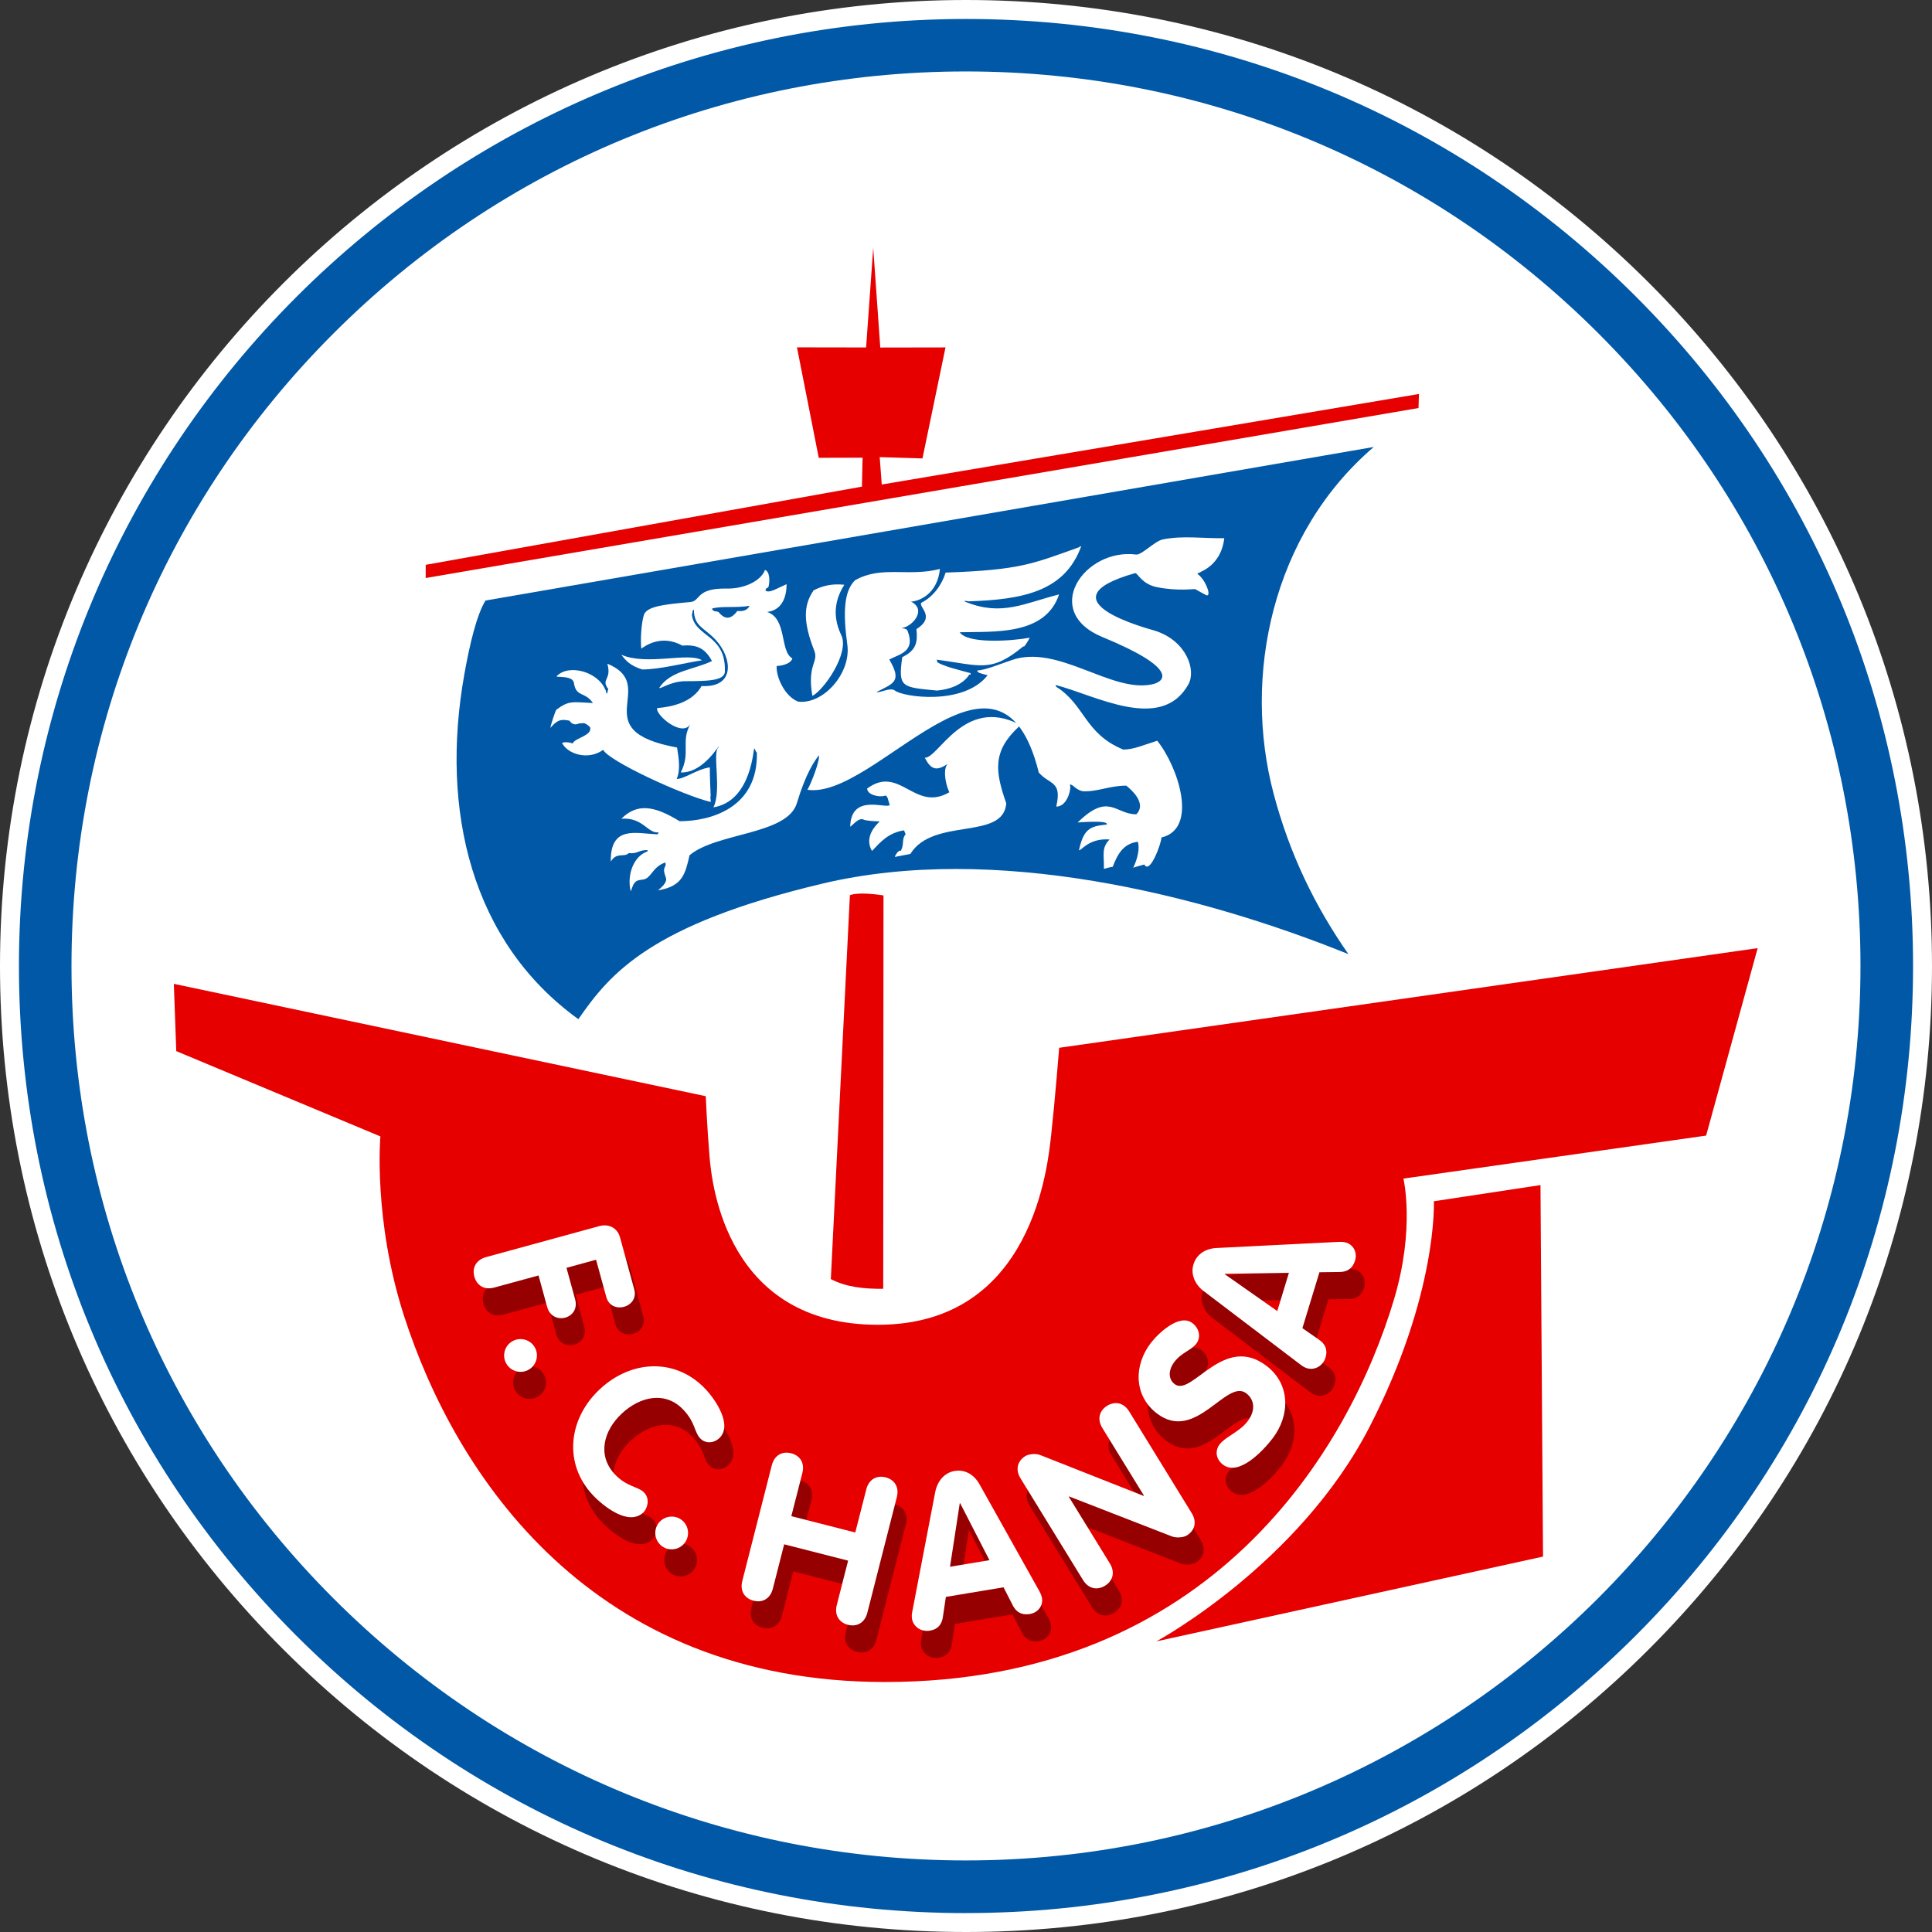
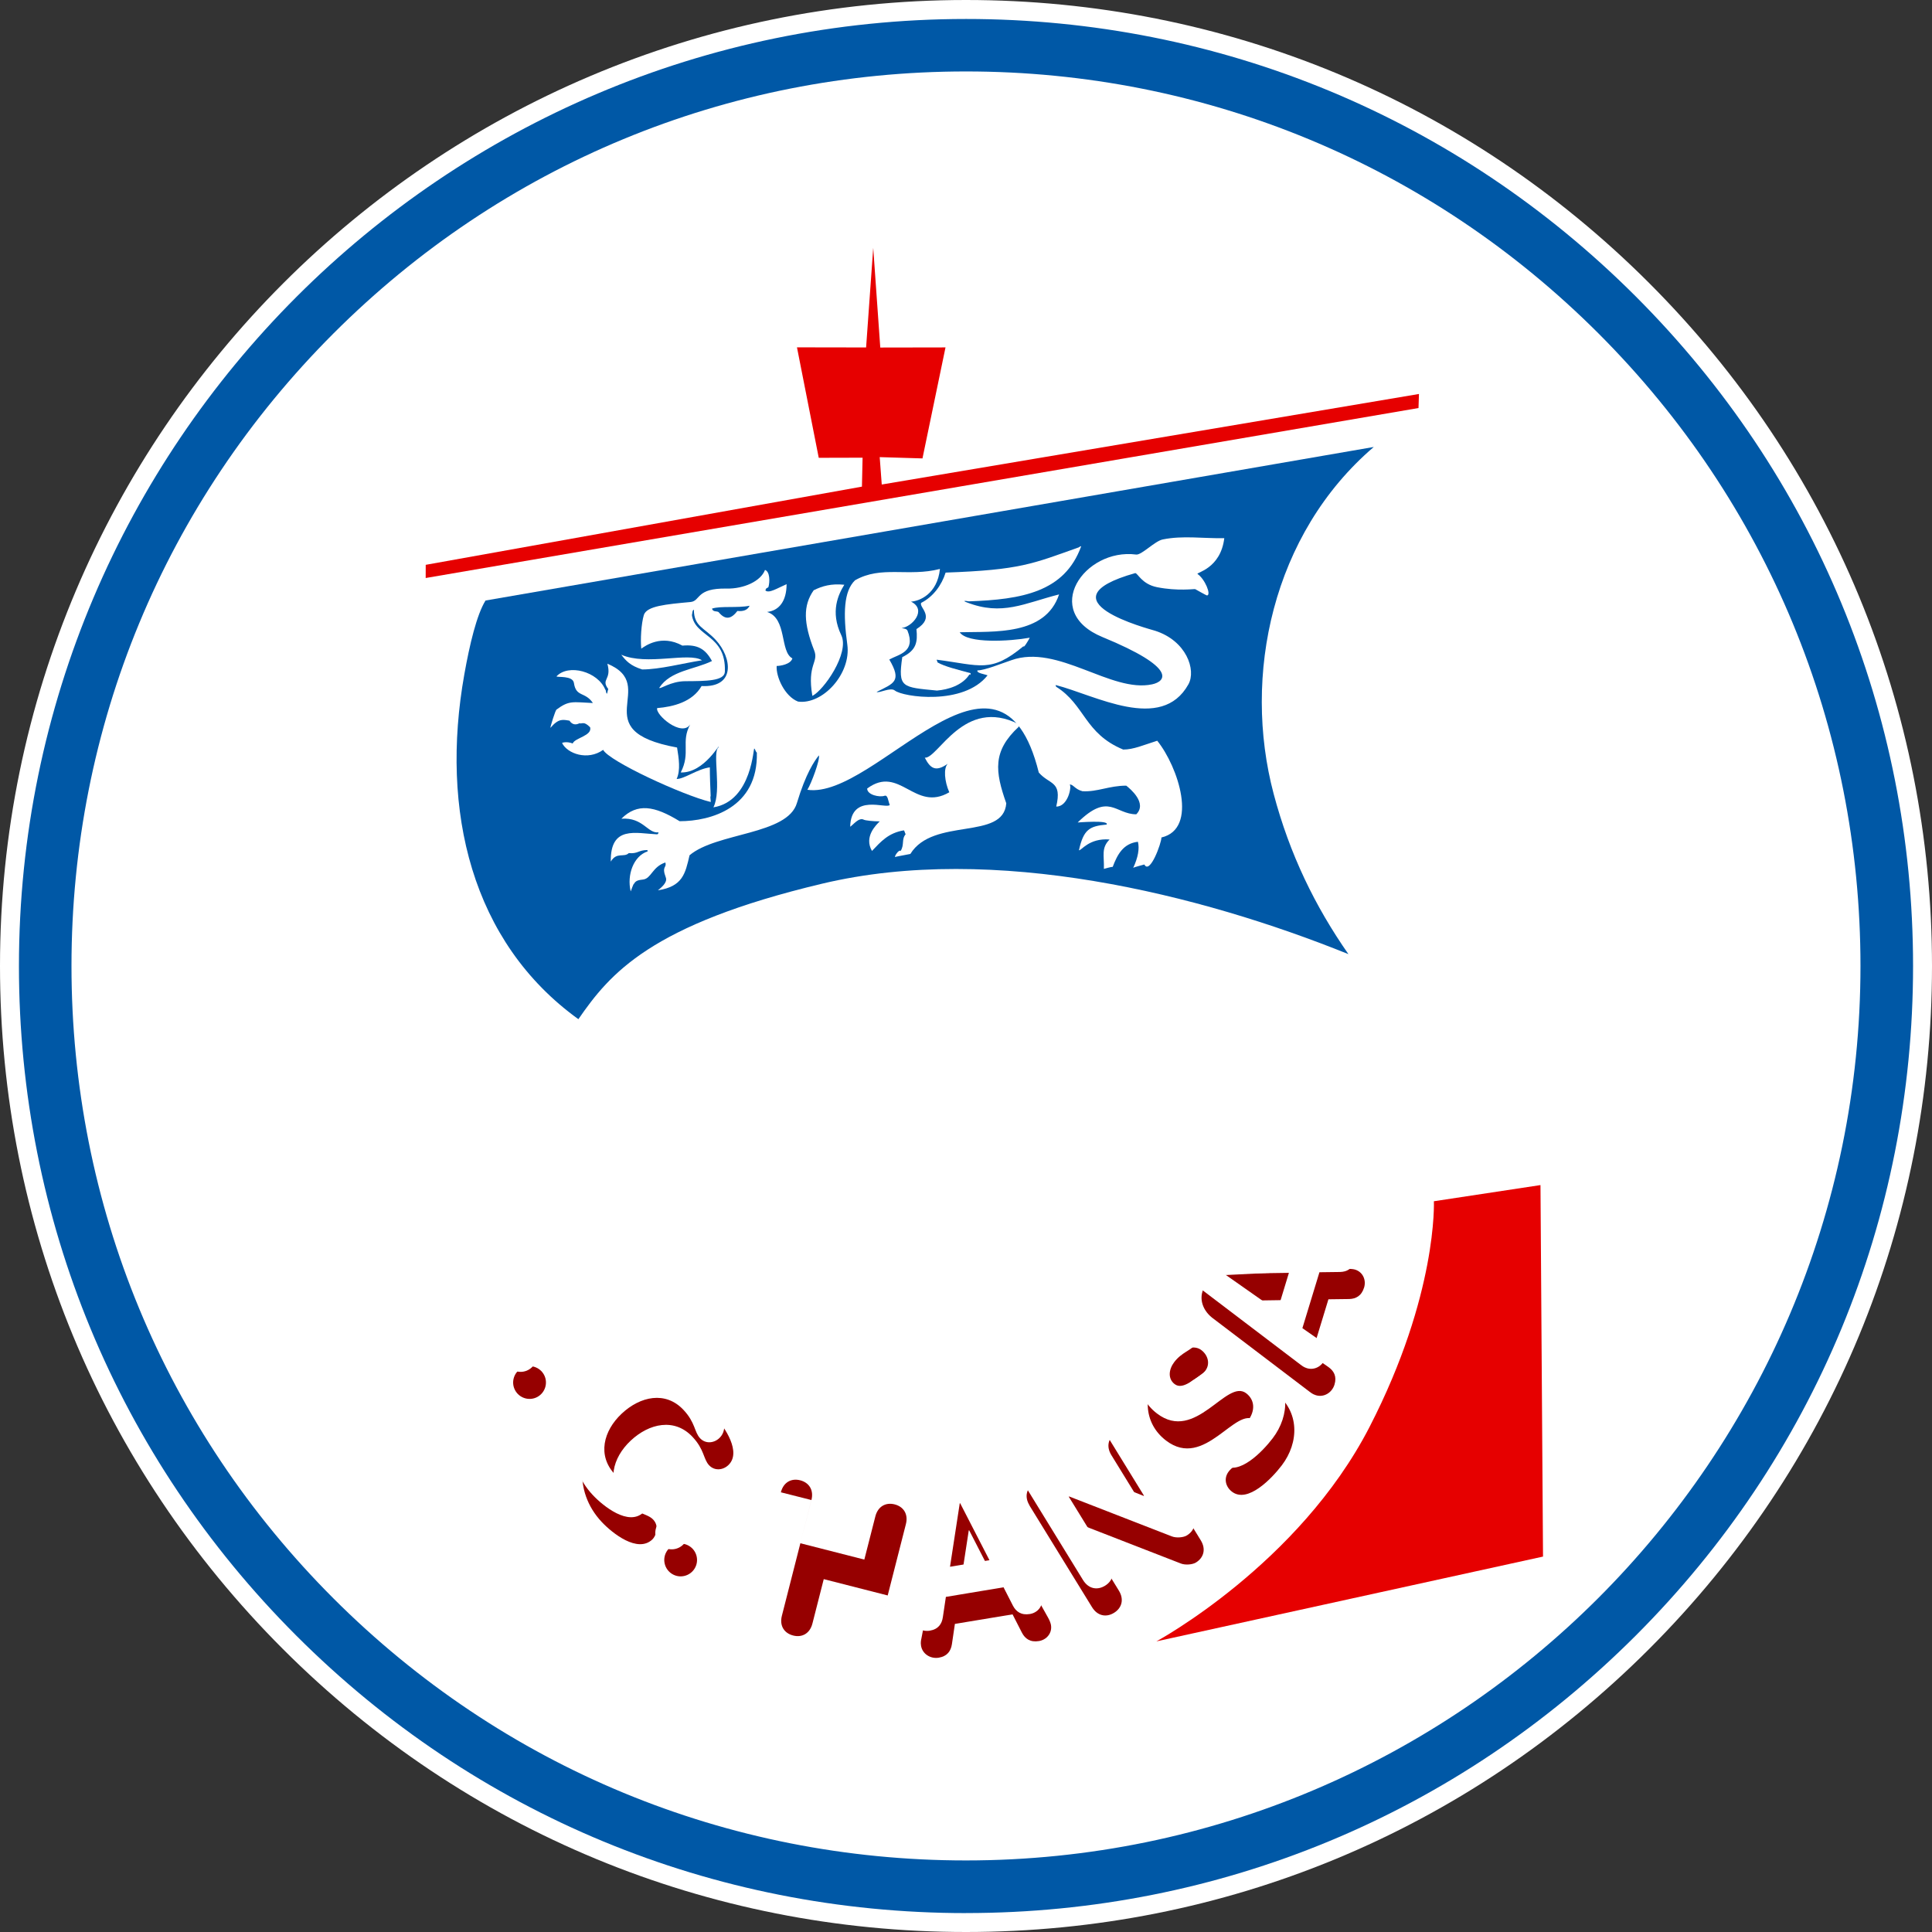
<svg xmlns="http://www.w3.org/2000/svg" xml:space="preserve" width="51mm" height="51mm" style="shape-rendering:geometricPrecision; text-rendering:geometricPrecision; image-rendering:optimizeQuality; fill-rule:evenodd; clip-rule:evenodd" viewBox="0 0 51 51">
  <rect x="0" y="0" width="51" height="51" fill="#333333" stroke="none" />
  <defs>
    <style type="text/css">
   
    .fil4 {fill:#960000}
    .fil5 {fill:white}
    .fil1 {fill:#0058A6;fill-rule:nonzero}
    .fil3 {fill:#960000;fill-rule:nonzero}
    .fil2 {fill:#E60000;fill-rule:nonzero}
    .fil0 {fill:white;fill-rule:nonzero}
   
  </style>
  </defs>
  <g id="Ebene_x0020_1">
    <path id="_122986968" class="fil0" d="M25.5 51c6.811,0 13.215,-2.653 18.031,-7.469 4.816,-4.816 7.469,-11.219 7.469,-18.031 0,-6.811 -2.653,-13.215 -7.469,-18.031 -4.816,-4.817 -11.22,-7.469 -18.031,-7.469 -14.06,0 -25.5,11.439 -25.5,25.5 0,6.811 2.653,13.215 7.469,18.031 4.816,4.817 11.219,7.469 18.031,7.469z" />
    <path id="_122986968_0" class="fil1" d="M25.5 50.5c6.678,0 12.956,-2.601 17.678,-7.323 4.722,-4.722 7.322,-10.999 7.322,-17.677 0,-6.678 -2.601,-12.956 -7.322,-17.677 -4.722,-4.722 -11,-7.322 -17.678,-7.322 -13.784,0 -25,11.215 -25,25 0,6.678 2.601,12.956 7.323,17.677 4.722,4.722 10.999,7.323 17.677,7.323z" />
    <path id="_122984952" class="fil0" d="M1.887 25.499c0,-6.307 2.456,-12.237 6.916,-16.697 4.46,-4.46 10.39,-6.916 16.696,-6.916 6.307,0 12.237,2.456 16.697,6.916 4.46,4.46 6.916,10.389 6.916,16.697 0,13.02 -10.593,23.612 -23.613,23.612 -6.307,0 -12.236,-2.456 -16.696,-6.916 -4.46,-4.46 -6.916,-10.39 -6.916,-16.697z" />
-     <path id="_122985816" class="fil2" d="M46.399 25.028l-18.439 2.631c0,0 -0.119,1.467 -0.208,2.265 -0.089,0.798 -0.461,5.047 -4.577,5.047 -3.981,0 -4.381,-3.676 -4.445,-4.438 -0.064,-0.762 -0.1,-1.596 -0.1,-1.596l-14.041 -2.966 0.064 1.776 5.388 2.251c0,0 -0.193,2.202 0.623,4.734 1.361,4.22 4.951,9.669 12.696,9.669 8.642,0 12.265,-6.171 13.44,-10.106 0.56,-1.876 0.247,-3.183 0.247,-3.183l7.99 -1.135 1.361 -4.949z" />
    <path id="_122985912" class="fil2" d="M40.665 31.283l-2.814 0.427c0,0 0.105,2.451 -1.697,5.955 -1.868,3.633 -5.628,5.663 -5.628,5.663l10.206 -2.238 -0.067 -9.807z" />
-     <path id="_122987368" class="fil3" d="M16.075 33.077c0.22,-0.06 0.459,0.036 0.532,0.303l0.375 1.37c0.064,0.236 -0.084,0.408 -0.271,0.46 -0.182,0.05 -0.402,-0.017 -0.467,-0.258l-0.27 -0.985 -0.781 0.214 0.227 0.829c0.07,0.257 -0.076,0.435 -0.258,0.485 -0.187,0.051 -0.41,-0.026 -0.48,-0.283l-0.227 -0.83 -1.167 0.319c-0.268,0.073 -0.464,-0.057 -0.527,-0.287 -0.063,-0.23 0.04,-0.442 0.307,-0.515l3.007 -0.823z" />
    <path id="_122988976" class="fil3" d="M14.362 36.293c0.111,0.211 0.03,0.473 -0.181,0.585 -0.211,0.111 -0.473,0.03 -0.585,-0.181 -0.112,-0.211 -0.031,-0.474 0.181,-0.585 0.211,-0.111 0.473,-0.03 0.585,0.181z" />
    <path id="_122990920" class="fil3" d="M18.861 37.381c0.278,0.295 0.72,0.96 0.365,1.295 -0.145,0.137 -0.366,0.154 -0.507,0.004 -0.156,-0.166 -0.12,-0.412 -0.44,-0.752 -0.471,-0.501 -1.139,-0.36 -1.632,0.103 -0.481,0.452 -0.646,1.103 -0.178,1.6 0.32,0.339 0.619,0.317 0.774,0.483 0.171,0.182 0.069,0.438 -0.024,0.525 -0.388,0.365 -1.051,-0.162 -1.333,-0.461 -0.772,-0.821 -0.657,-2.002 0.18,-2.789 0.841,-0.791 2.019,-0.833 2.795,-0.009z" />
    <path id="_123048640" class="fil3" d="M18.194 40.811c0.204,0.125 0.267,0.392 0.142,0.595 -0.125,0.203 -0.392,0.268 -0.595,0.142 -0.203,-0.125 -0.267,-0.392 -0.142,-0.595 0.125,-0.203 0.392,-0.267 0.595,-0.142z" />
-     <path id="_123049648" class="fil3" d="M20.613 39.393c0.069,-0.269 0.279,-0.376 0.51,-0.317 0.231,0.059 0.365,0.254 0.296,0.523l-0.291 1.139 1.688 0.431 0.291 -1.14c0.069,-0.269 0.279,-0.376 0.51,-0.317 0.231,0.059 0.365,0.254 0.296,0.522l-0.779 3.054c-0.069,0.269 -0.279,0.376 -0.51,0.317 -0.232,-0.059 -0.365,-0.254 -0.296,-0.522l0.299 -1.172 -1.688 -0.431 -0.299 1.172c-0.069,0.269 -0.279,0.376 -0.51,0.316 -0.231,-0.059 -0.365,-0.253 -0.296,-0.522l0.779 -3.054z" />
+     <path id="_123049648" class="fil3" d="M20.613 39.393c0.069,-0.269 0.279,-0.376 0.51,-0.317 0.231,0.059 0.365,0.254 0.296,0.523l-0.291 1.139 1.688 0.431 0.291 -1.14c0.069,-0.269 0.279,-0.376 0.51,-0.317 0.231,0.059 0.365,0.254 0.296,0.522l-0.779 3.054l0.299 -1.172 -1.688 -0.431 -0.299 1.172c-0.069,0.269 -0.279,0.376 -0.51,0.316 -0.231,-0.059 -0.365,-0.253 -0.296,-0.522l0.779 -3.054z" />
    <path id="_123050808" class="fil3" d="M27.177 39.739c-0.145,-0.236 -0.075,-0.462 0.128,-0.587 0.09,-0.055 0.28,-0.074 0.394,-0.027l2.728 1.079 0.009 -0.006 -1.099 -1.787c-0.145,-0.236 -0.076,-0.462 0.128,-0.587 0.203,-0.125 0.436,-0.086 0.581,0.151l1.651 2.685c0.145,0.236 0.076,0.462 -0.128,0.587 -0.09,0.055 -0.276,0.072 -0.394,0.027l-2.714 -1.055 -0.01 0.006 1.084 1.763c0.145,0.236 0.076,0.462 -0.128,0.587 -0.203,0.125 -0.436,0.086 -0.581,-0.151l-1.652 -2.685z" />
    <path id="_123052416" class="fil3" d="M31.715 35.641c0.172,0.131 0.239,0.364 0.101,0.545 -0.138,0.181 -0.378,0.221 -0.58,0.485 -0.145,0.19 -0.175,0.44 0.011,0.581 0.454,0.347 1.288,-1.349 2.426,-0.48 0.631,0.482 0.627,1.302 0.162,1.911 -0.259,0.34 -0.897,1.011 -1.313,0.695 -0.172,-0.131 -0.225,-0.354 -0.087,-0.534 0.158,-0.207 0.519,-0.323 0.738,-0.61 0.222,-0.291 0.18,-0.575 -0.036,-0.74 -0.52,-0.397 -1.332,1.315 -2.355,0.534 -0.618,-0.471 -0.614,-1.272 -0.166,-1.858 0.189,-0.247 0.752,-0.794 1.101,-0.528z" />
    <path id="_123053600" class="fil4" d="M32.01 34.794c-0.217,-0.165 -0.35,-0.431 -0.268,-0.702 0.086,-0.281 0.331,-0.421 0.614,-0.434l3.205 -0.161c0.095,-0.006 0.172,0.006 0.209,0.017 0.207,0.063 0.299,0.277 0.239,0.473 -0.068,0.223 -0.219,0.299 -0.394,0.304l-0.548 0.007 -0.45 1.476 0.445 0.309c0.149,0.103 0.232,0.25 0.165,0.468 -0.065,0.212 -0.279,0.344 -0.491,0.279 -0.085,-0.026 -0.14,-0.072 -0.164,-0.09l-2.563 -1.947zm1.945 0.529l0.307 -1.009 -1.69 0.025 -0.003 0.011 1.386 0.973z" />
    <path id="_123054768" class="fil4" d="M24.927 40.096c0.051,-0.268 0.231,-0.506 0.51,-0.552 0.29,-0.048 0.525,0.11 0.661,0.357l1.568 2.8c0.047,0.082 0.071,0.157 0.077,0.195 0.036,0.213 -0.115,0.391 -0.318,0.424 -0.23,0.038 -0.365,-0.063 -0.447,-0.218l-0.249 -0.487 -1.522 0.252 -0.079 0.536c-0.027,0.179 -0.122,0.318 -0.346,0.356 -0.219,0.036 -0.433,-0.097 -0.469,-0.316 -0.015,-0.088 0.002,-0.158 0.009,-0.187l0.606 -3.161zm0.39 1.977l1.04 -0.173 -0.773 -1.503 -0.011 0.002 -0.257 1.674z" />
    <path id="_123055960" class="fil0" d="M15.836 32.364c0.22,-0.06 0.459,0.036 0.532,0.303l0.375 1.37c0.064,0.236 -0.084,0.408 -0.271,0.46 -0.182,0.05 -0.401,-0.017 -0.467,-0.258l-0.27 -0.985 -0.781 0.214 0.227 0.829c0.071,0.257 -0.076,0.435 -0.258,0.485 -0.187,0.051 -0.409,-0.026 -0.48,-0.283l-0.227 -0.83 -1.167 0.319c-0.268,0.073 -0.464,-0.057 -0.527,-0.287 -0.063,-0.23 0.04,-0.442 0.307,-0.516l3.007 -0.823z" />
    <path id="_123056720" class="fil0" d="M14.124 35.579c0.111,0.211 0.03,0.474 -0.181,0.585 -0.211,0.111 -0.473,0.03 -0.585,-0.181 -0.112,-0.211 -0.031,-0.474 0.181,-0.585 0.211,-0.111 0.473,-0.03 0.585,0.181z" />
    <path id="_123057968" class="fil0" d="M18.623 36.668c0.278,0.295 0.72,0.96 0.365,1.295 -0.145,0.137 -0.366,0.154 -0.507,0.004 -0.156,-0.166 -0.121,-0.412 -0.44,-0.751 -0.471,-0.501 -1.139,-0.361 -1.632,0.103 -0.481,0.452 -0.646,1.103 -0.178,1.6 0.32,0.339 0.619,0.317 0.774,0.483 0.171,0.182 0.069,0.438 -0.024,0.525 -0.388,0.365 -1.051,-0.162 -1.332,-0.461 -0.772,-0.82 -0.657,-2.003 0.179,-2.789 0.841,-0.791 2.019,-0.833 2.795,-0.009z" />
    <path id="_123059520" class="fil0" d="M17.957 40.097c0.203,0.125 0.267,0.392 0.142,0.596 -0.125,0.203 -0.392,0.267 -0.595,0.142 -0.203,-0.125 -0.267,-0.392 -0.142,-0.595 0.125,-0.203 0.392,-0.267 0.596,-0.142z" />
-     <path id="_123060768" class="fil0" d="M20.374 38.679c0.069,-0.269 0.279,-0.376 0.51,-0.317 0.231,0.059 0.365,0.254 0.296,0.522l-0.291 1.139 1.688 0.431 0.291 -1.14c0.069,-0.269 0.279,-0.375 0.51,-0.316 0.231,0.059 0.365,0.253 0.296,0.522l-0.779 3.054c-0.069,0.269 -0.279,0.375 -0.51,0.317 -0.231,-0.059 -0.365,-0.254 -0.296,-0.522l0.299 -1.172 -1.688 -0.431 -0.299 1.172c-0.069,0.269 -0.279,0.376 -0.51,0.316 -0.231,-0.059 -0.365,-0.253 -0.296,-0.522l0.779 -3.054z" />
    <path id="_123062744" class="fil0" d="M26.939 39.024c-0.145,-0.236 -0.075,-0.462 0.128,-0.587 0.09,-0.055 0.28,-0.074 0.394,-0.027l2.728 1.078 0.009 -0.006 -1.099 -1.787c-0.145,-0.236 -0.075,-0.462 0.128,-0.587 0.203,-0.125 0.435,-0.086 0.581,0.151l1.651 2.685c0.145,0.236 0.076,0.462 -0.128,0.587 -0.09,0.056 -0.276,0.072 -0.394,0.027l-2.714 -1.055 -0.01 0.006 1.085 1.763c0.145,0.237 0.076,0.462 -0.128,0.587 -0.203,0.125 -0.436,0.086 -0.581,-0.15l-1.651 -2.686z" />
    <path id="_123064352" class="fil0" d="M31.477 34.926c0.172,0.131 0.239,0.364 0.101,0.545 -0.138,0.181 -0.379,0.221 -0.581,0.485 -0.145,0.19 -0.175,0.439 0.011,0.581 0.454,0.346 1.288,-1.349 2.426,-0.48 0.631,0.482 0.626,1.302 0.161,1.911 -0.259,0.34 -0.898,1.011 -1.312,0.695 -0.172,-0.131 -0.226,-0.354 -0.088,-0.535 0.158,-0.207 0.519,-0.323 0.738,-0.609 0.223,-0.292 0.18,-0.575 -0.036,-0.74 -0.52,-0.397 -1.332,1.315 -2.355,0.534 -0.618,-0.471 -0.614,-1.272 -0.166,-1.858 0.189,-0.247 0.753,-0.794 1.101,-0.528z" />
    <path id="_123065992" class="fil5" d="M31.772 34.081c-0.217,-0.165 -0.35,-0.432 -0.268,-0.703 0.086,-0.281 0.331,-0.421 0.614,-0.434l3.205 -0.161c0.095,-0.006 0.172,0.006 0.209,0.017 0.207,0.063 0.299,0.277 0.239,0.473 -0.068,0.223 -0.219,0.299 -0.394,0.304l-0.547 0.007 -0.45 1.476 0.445 0.31c0.149,0.103 0.231,0.25 0.165,0.468 -0.065,0.212 -0.279,0.344 -0.491,0.279 -0.085,-0.026 -0.14,-0.072 -0.164,-0.09l-2.563 -1.947zm1.945 0.528l0.307 -1.009 -1.69 0.025 -0.003 0.011 1.386 0.973z" />
    <path id="_123067184" class="fil5" d="M24.689 39.381c0.051,-0.267 0.231,-0.505 0.51,-0.551 0.29,-0.048 0.525,0.11 0.661,0.357l1.568 2.8c0.047,0.082 0.071,0.157 0.077,0.195 0.036,0.214 -0.115,0.391 -0.318,0.424 -0.23,0.038 -0.365,-0.063 -0.447,-0.218l-0.249 -0.487 -1.522 0.253 -0.08 0.536c-0.026,0.179 -0.121,0.319 -0.346,0.356 -0.219,0.036 -0.433,-0.097 -0.469,-0.316 -0.015,-0.088 0.002,-0.158 0.008,-0.187l0.606 -3.161zm0.39 1.977l1.04 -0.173 -0.773 -1.503 -0.011 0.002 -0.257 1.674z" />
    <polygon id="_123068376" class="fil2" points="23.237,9.174 24.959,9.171 24.351,12.101 23.222,12.067 23.276,12.79 37.457,10.4 37.445,10.771 11.237,15.258 11.238,14.91 22.753,12.846 22.77,12.082 21.613,12.085 21.038,9.169 22.863,9.172 23.051,6.543 " />
-     <path id="_123069384" class="fil2" d="M23.322 23.637l-0.007 10.384c-0.509,0.004 -0.971,-0.042 -1.383,-0.256l0.503 -10.133c0,0 0.186,-0.103 0.887,0.005z" />
    <path id="_123070024" class="fil1" d="M36.264 11.799c-2.684,2.296 -3.47,6.041 -2.642,9.159 0.423,1.595 1.092,2.966 1.973,4.229 -3.917,-1.582 -9.355,-2.941 -13.893,-1.86 -4.538,1.08 -5.602,2.374 -6.434,3.577 -2.821,-2.035 -3.653,-5.503 -3.011,-9.102 0.141,-0.794 0.329,-1.58 0.56,-1.95l23.447 -4.053z" />
    <path id="_123006504" class="fil5" d="M16.648 23.528c-0.102,-0.432 0.073,-0.929 0.448,-1.054 0,-0.034 -0.013,-0.012 -0.002,-0.035 -0.25,0 -0.246,0.103 -0.496,0.081 -0.125,0.125 -0.319,-0.039 -0.475,0.224 -0.014,-0.961 0.66,-0.745 1.229,-0.719 0,-0.034 0.007,0.037 0.032,-0.053 -0.288,0.036 -0.408,-0.402 -0.981,-0.36 0.42,-0.417 0.87,-0.343 1.537,0.066 0.819,0 2.075,-0.351 2.039,-1.811 -0.034,-0.023 -0.044,-0.094 -0.066,-0.105 -0.027,-0.09 -0.046,1.383 -1.081,1.55 0.227,-0.443 -0.037,-1.459 0.134,-1.582 0.064,-0.171 -0.365,0.683 -0.997,0.661 0.271,-0.523 -0.003,-0.806 0.25,-1.266 -0.228,0.342 -0.928,-0.263 -0.871,-0.433 0.421,-0.034 0.933,-0.162 1.172,-0.582 0.908,0.047 0.803,-0.754 0.373,-1.218 -0.301,-0.326 -0.575,-0.352 -0.576,-0.793 -0.048,-0.018 -0.044,0.171 -0.054,0.125 0.071,0.601 0.906,0.513 0.872,1.506 -0.008,0.249 -0.494,0.249 -1.045,0.252 -0.392,0.002 -0.674,0.226 -0.687,0.174 0.295,-0.455 0.924,-0.479 1.391,-0.706 -0.174,-0.323 -0.384,-0.442 -0.78,-0.407 -0.556,-0.307 -0.99,0.011 -1.086,0.081 -0.025,-0.239 -0.002,-0.652 0.068,-0.891 0.081,-0.238 0.585,-0.281 1.23,-0.341 0.273,-0.025 0.137,-0.371 0.958,-0.355 0.449,0.009 0.898,-0.193 1.01,-0.492 0.131,0.044 0.132,0.314 0.089,0.456 -0.08,0.057 -0.034,-0.007 -0.08,0.084 0.091,0.091 0.322,-0.062 0.561,-0.164 -0.001,0.45 -0.2,0.699 -0.515,0.733 0.534,0.17 0.332,1.05 0.668,1.226 -0.046,0.159 -0.324,0.2 -0.415,0.2 -0.021,0.281 0.209,0.8 0.563,0.94 0.653,0.089 1.407,-0.738 1.302,-1.502 -0.114,-0.824 -0.095,-1.412 0.203,-1.699 0.693,-0.398 1.412,-0.084 2.242,-0.3 -0.069,0.671 -0.549,0.849 -0.763,0.863 0.432,0.216 0.025,0.671 -0.25,0.697 0.034,0.011 0.129,0.011 0.156,0.067 0.227,0.569 -0.23,0.624 -0.48,0.764 0.341,0.58 0.118,0.627 -0.335,0.856 0.074,0.037 0.367,-0.132 0.481,-0.038 0.21,0.171 1.812,0.407 2.448,-0.4 -0.08,-0.034 -0.297,-0.058 -0.267,-0.131 0.193,0 0.623,-0.178 0.896,-0.269 1.228,-0.438 2.627,0.87 3.715,0.637 0.356,-0.076 0.687,-0.426 -1.309,-1.247 -1.639,-0.674 -0.482,-2.357 0.888,-2.179 0.142,0.018 0.491,-0.355 0.699,-0.398 0.535,-0.11 1.069,-0.023 1.627,-0.034 -0.098,0.812 -0.754,0.907 -0.706,0.945 0.195,0.133 0.367,0.552 0.252,0.567 -0.023,0 -0.299,-0.161 -0.314,-0.167 -0.019,-0.009 -0.463,0.058 -1.01,-0.052 -0.399,-0.08 -0.506,-0.371 -0.573,-0.371 -2.546,0.719 0.381,1.476 0.522,1.521 0.831,0.265 1.092,1.037 0.882,1.415 -0.713,1.282 -2.464,0.284 -3.502,0.019 -0.011,0.012 0.011,0.034 0.011,0.045 0.763,0.476 0.744,1.234 1.77,1.658 0.273,0 0.535,-0.119 0.898,-0.233 0.554,0.688 1.093,2.326 0.111,2.554 0,0.148 -0.306,0.991 -0.451,0.713 -0.034,0.011 -0.26,0.066 -0.294,0.089 0.127,-0.274 0.17,-0.507 0.124,-0.689 -0.386,0.046 -0.54,0.332 -0.665,0.662 -0.045,0 -0.187,0.042 -0.233,0.054 0.011,-0.352 -0.077,-0.548 0.15,-0.776 -0.548,-0.043 -0.753,0.307 -0.808,0.283 0.121,-0.548 0.279,-0.637 0.73,-0.677 0.08,-0.125 -0.753,-0.055 -0.764,-0.055 0.822,-0.807 0.99,-0.216 1.547,-0.216 0.296,-0.296 -0.163,-0.676 -0.265,-0.756 -0.455,0 -0.757,0.169 -1.155,0.147 -0.2,-0.05 -0.246,-0.187 -0.337,-0.176 0.057,0.057 -0.048,0.586 -0.356,0.581 0.16,-0.686 -0.176,-0.569 -0.461,-0.899 -1.034,-4.173 -4.299,0.722 -6.108,0.456 0.104,-0.167 0.338,-0.795 0.304,-0.909 -0.117,0.145 -0.346,0.478 -0.58,1.256 -0.245,0.846 -2.123,0.777 -2.835,1.382 -0.113,0.489 -0.182,0.822 -0.835,0.925 0.084,-0.07 0.259,-0.206 0.209,-0.337 -0.118,-0.314 0.031,-0.248 -0.013,-0.398 -0.347,0.116 -0.368,0.421 -0.586,0.45 -0.097,0.013 -0.192,0.018 -0.238,0.109 -0.023,0 -0.08,0.192 -0.091,0.204zm2.147 -7.462c0.223,-0.076 0.672,-0.011 0.993,-0.076 -0.054,0.116 -0.169,0.154 -0.322,0.138 -0.155,0.201 -0.309,0.259 -0.498,0.029 -0.054,-0.033 -0.144,0.005 -0.173,-0.09z" />
    <path id="_123009912" class="fil0" d="M16.951 17.672c-0.319,-0.102 -0.427,-0.229 -0.551,-0.389 0.675,0.297 1.783,-0.076 2.131,0.147 -0.511,0.08 -1.114,0.242 -1.58,0.242z" />
    <path id="_123010936" class="fil0" d="M25.253 17.788c-0.023,-0.023 -0.046,-0.046 -0.057,-0.057 0.046,-0.045 0.091,-0.034 0.171,-0.023 0,0.011 0.011,0.023 0.023,0.034 -0.012,0.011 -0.023,0.023 -0.034,0.046 -0.034,0 -0.068,0 -0.102,0z" />
    <path id="_123004744" class="fil0" d="M21.444 18.368c-0.144,-0.837 0.173,-0.88 0.05,-1.194 -0.284,-0.725 -0.3,-1.188 -0.015,-1.592 0.228,-0.114 0.468,-0.181 0.809,-0.146 -0.154,0.249 -0.38,0.706 -0.08,1.332 0.226,0.471 -0.47,1.462 -0.764,1.601z" />
    <path id="_123006096" class="fil0" d="M24.743 18.23c-0.932,-0.091 -1.043,-0.07 -0.925,-0.884 0.375,-0.182 0.408,-0.398 0.374,-0.739 0.512,-0.323 0.066,-0.567 0.123,-0.692 0.318,-0.159 0.544,-0.47 0.647,-0.8 1.983,-0.07 2.295,-0.233 3.512,-0.665 0.011,0 0.044,-0.04 0.066,-0.028 -0.437,1.208 -1.573,1.404 -2.965,1.452 -0.108,-0.02 -0.169,-0.017 -0.059,0.025 0.941,0.368 1.525,0.024 2.441,-0.208 -0.364,1.093 -1.722,0.975 -2.623,0.999 0.203,0.305 1.322,0.239 1.849,0.144 -0.045,0.091 -0.168,0.288 -0.164,0.223 -0.864,0.717 -1.135,0.507 -2.293,0.357 0,0.023 0.02,0.036 0.02,0.07 0.193,0.114 0.546,0.195 0.876,0.286 0,0.045 -0.02,0.061 -0.028,0.028 -0.184,0.298 -0.578,0.407 -0.851,0.43z" />
    <path id="_123006288" class="fil0" d="M18.759 21.17c-0.744,-0.181 -2.689,-1.08 -2.837,-1.376 -0.406,0.293 -0.949,0.102 -1.085,-0.182 0,-0.004 0.119,-0.049 0.281,0.014 0.052,-0.148 0.52,-0.202 0.46,-0.428 -0.171,-0.171 -0.203,-0.083 -0.283,-0.105 -0.181,0.091 -0.258,-0.069 -0.261,-0.069 -0.177,-0.028 -0.284,-0.067 -0.505,0.19 0,-0.045 0.132,-0.462 0.16,-0.482 0.337,-0.25 0.427,-0.197 0.962,-0.174 -0.209,-0.31 -0.444,-0.146 -0.501,-0.529 -0.031,-0.204 -0.445,-0.141 -0.46,-0.175 0.318,-0.339 1.095,-0.125 1.288,0.352 0.023,0 0.011,0.095 0.045,0.106 0.011,-0.023 0.023,-0.101 0.034,-0.123 -0.205,-0.27 0.098,-0.232 -0.024,-0.669 1.405,0.586 -0.643,1.759 1.84,2.213 0.045,0.284 0.096,0.591 -0.011,0.83 0.204,0 0.546,-0.262 0.876,-0.307 0,0.25 0.011,0.5 0.022,0.762 -0.022,0 0.011,0.142 0,0.153z" />
    <path id="_123006360" class="fil0" d="M23.628 22.623c-0.023,-0.011 0.094,-0.204 0.147,-0.161 0.104,-0.166 0.017,-0.305 0.132,-0.441 -0.023,-0.034 -0.024,-0.079 -0.047,-0.102 -0.409,0.069 -0.604,0.294 -0.842,0.544 -0.219,-0.378 0.114,-0.69 0.205,-0.781 -0.175,0 -0.381,-0.023 -0.421,-0.044 -0.129,-0.068 -0.276,0.132 -0.359,0.186 0.019,-0.898 0.968,-0.458 1.044,-0.576 -0.046,-0.115 -0.05,-0.272 -0.139,-0.241 -0.124,0.044 -0.457,-0.019 -0.457,-0.192 0.861,-0.638 1.252,0.635 2.168,0.099 -0.127,-0.286 -0.157,-0.637 -0.04,-0.754 -0.319,0.226 -0.46,0.127 -0.607,-0.159 0.347,0.034 1.032,-1.62 2.48,-0.884 0,0.023 0,0.046 0,0.068 -0.697,0.644 -0.625,1.179 -0.329,2.02 -0.075,0.991 -1.929,0.359 -2.532,1.337 -0.102,0.023 -0.31,0.056 -0.402,0.079z" />
  </g>
</svg>